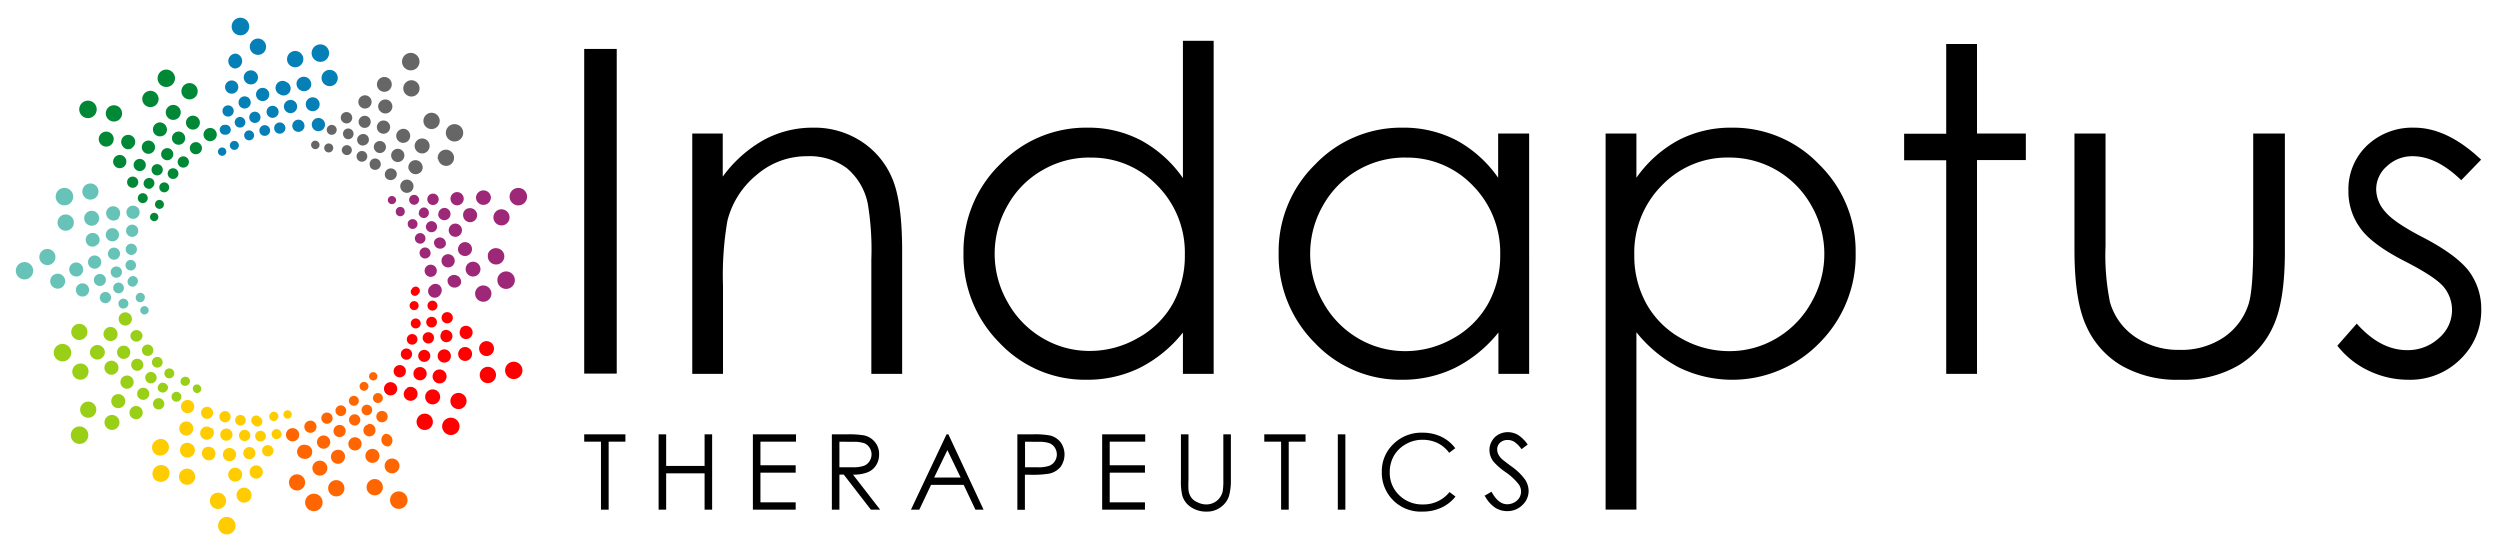
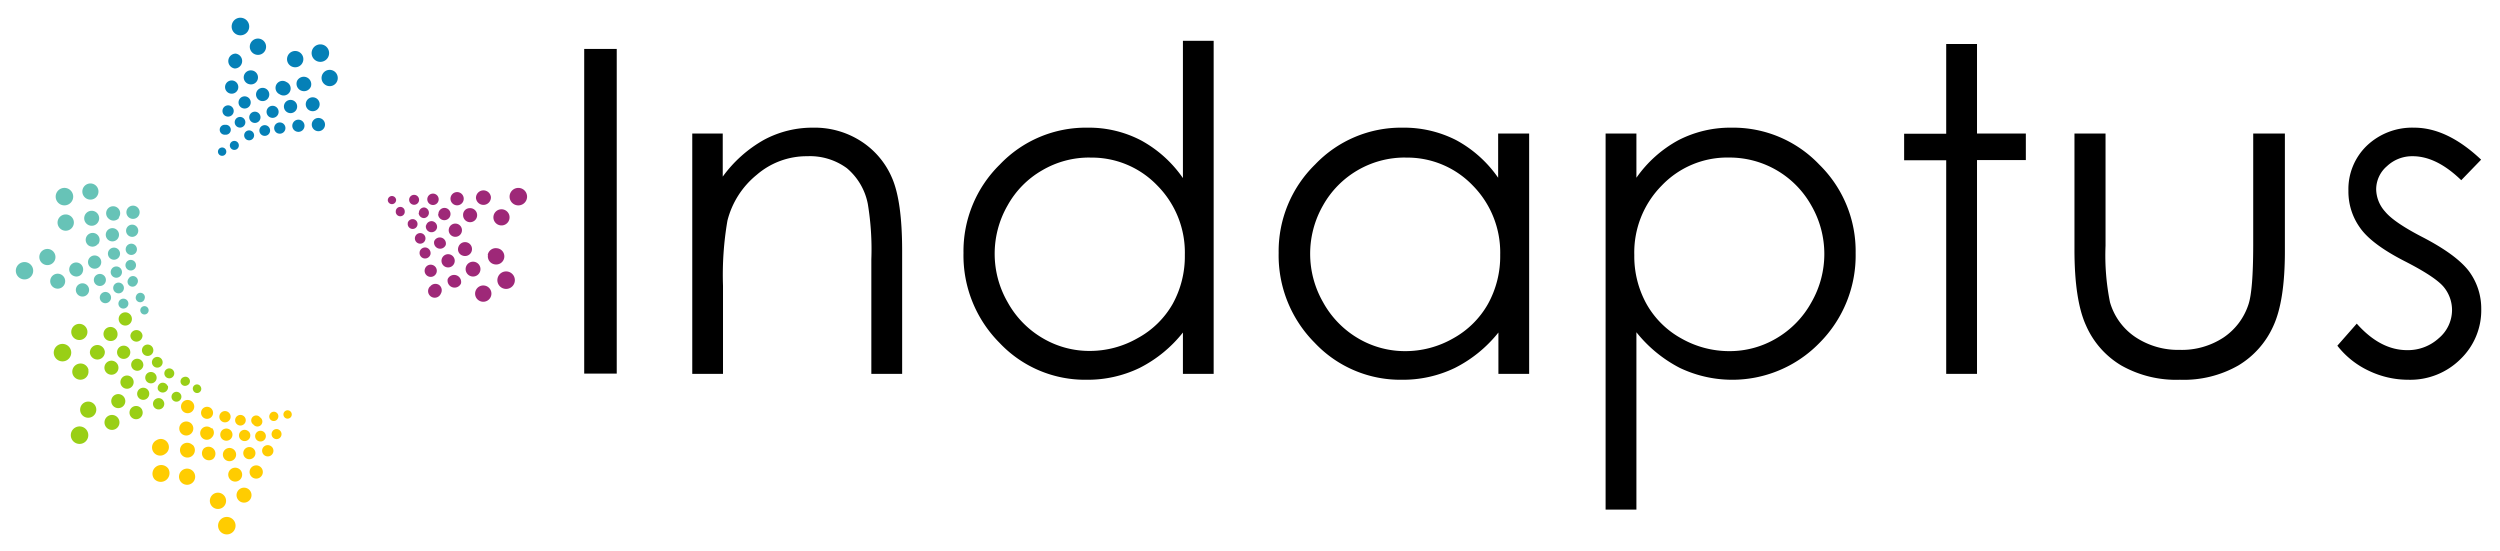
<svg xmlns="http://www.w3.org/2000/svg" id="Layer_1" data-name="Layer 1" viewBox="0 0 377.35 83.18">
  <path d="M35.44,10.34a1.13,1.13,0,0,0,.13-2.25,1.13,1.13,0,0,0-.13,2.25Zm10,3.33a1.12,1.12,0,0,0,1.48-.59,1.13,1.13,0,0,0-2.07-.89,1.12,1.12,0,0,0,.59,1.48ZM34,20.33A.75.75,0,1,0,34,18.84.75.75,0,1,0,34,20.33Zm2.11-1.08a.8.8,0,0,0,.24-1.59.8.8,0,1,0-.24,1.59Zm1.2,1.87a.75.75,0,0,0,.59-1.38.75.75,0,1,0-.59,1.38Zm2.26-.71a.81.81,0,1,0-.32-1.1.81.81,0,0,0,.32,1.1Zm7.77-.91a1,1,0,1,0,0-1.39,1,1,0,0,0,0,1.39Zm-.64-2.84a1.05,1.05,0,1,0-.42-1.43,1.05,1.05,0,0,0,.42,1.43Zm-3.08.39a1,1,0,0,0,.78-1.81,1,1,0,1,0-.78,1.81Zm-1.39-2.81a1.06,1.06,0,1,0,1-1.86,1.06,1.06,0,1,0-1,1.86Zm-3,.93a1,1,0,1,0-.51-1.29,1,1,0,0,0,.51,1.29Zm-1.57-2.45A1.06,1.06,0,1,0,38,10.63a1.07,1.07,0,0,0-1.2.89,1.05,1.05,0,0,0,.89,1.2Zm-2.76,1.42a1,1,0,1,0-.93-1,1,1,0,0,0,.93,1Zm-.52,3.46a.85.85,0,1,0-.8-.9.85.85,0,0,0,.8.9Zm2.4-1.23a.92.92,0,1,0-.77-1,.91.91,0,0,0,.77,1Zm1.36,2.12a.85.85,0,1,0-.45-1.12.85.85,0,0,0,.45,1.12Zm2.57-.81a.91.91,0,1,0,.87-1.6.91.91,0,1,0-.87,1.6Zm1.21,2.44A.85.85,0,1,0,41.45,19a.86.86,0,0,0,.45,1.12Zm2.68-.33a.92.92,0,1,0-.37-1.24.91.91,0,0,0,.37,1.24Zm-9.33,2.83a.68.68,0,1,0-.57-.77.68.68,0,0,0,.57.77Zm-1.78.9a.63.63,0,1,0-.59-.66.63.63,0,0,0,.59.66Zm5.06-15.3a1.23,1.23,0,1,1,1.55-.78,1.22,1.22,0,0,1-1.55.78Zm5.61,1.87a1.22,1.22,0,0,1-.77-1.55,1.23,1.23,0,1,1,.77,1.55ZM49,12.73a1.22,1.22,0,1,1,1.52-1.92,1.24,1.24,0,0,1,.2,1.73,1.21,1.21,0,0,1-1.72.19ZM36,5.3a1.32,1.32,0,0,1-1-1.59,1.31,1.31,0,0,1,1.58-1A1.32,1.32,0,1,1,36,5.3ZM47.63,9.12a1.32,1.32,0,1,1,1.83-.38,1.32,1.32,0,0,1-1.83.38Z" style="fill:#0580b7;fill-rule:evenodd" />
-   <path d="M16.71,21.9a1.13,1.13,0,1,0-1.58-.23,1.12,1.12,0,0,0,1.58.23Zm9.76-3.85a1.13,1.13,0,1,0-1.4-.76,1.12,1.12,0,0,0,1.4.76ZM22,30.51a.75.75,0,1,0-1.05-.15.75.75,0,0,0,1.05.15Zm.93-2.18a.82.82,0,0,0,.26-1.11A.81.81,0,0,0,22.06,27a.81.81,0,0,0,.85,1.38ZM25,29a.75.75,0,1,0-.93-.51A.75.75,0,0,0,25,29Zm1.28-2a.81.81,0,1,0-.95-.63.81.81,0,0,0,.95.63Zm5.36-5.69a1,1,0,1,0-.92-1,1,1,0,0,0,.92,1Zm-2.31-1.77a1.05,1.05,0,1,0-.42-2.06,1.05,1.05,0,1,0,.42,2.06Zm-2.11,2.28A1,1,0,1,0,26,21.15a1,1,0,0,0,1.23.66Zm-2.87-1.26a1,1,0,0,0,.82-1.24,1.06,1.06,0,0,0-1.25-.82,1.05,1.05,0,1,0,.43,2.06Zm-1.68,2.62a1,1,0,1,0-1.22-.66,1,1,0,0,0,1.22.66Zm-2.77-.86A1.06,1.06,0,1,0,18.47,22a1,1,0,0,0,1.45.35Zm-1.21,2.86a1,1,0,0,0,.2-1.37,1,1,0,1,0-.2,1.37Zm1.83,3A.84.84,0,0,0,20.71,27a.85.85,0,0,0-1.19-.18A.84.84,0,0,0,19.35,28a.85.85,0,0,0,1.19.18Zm1.05-2.49a.92.92,0,1,0-1.26-.3.92.92,0,0,0,1.26.3Zm2.4.75a.85.85,0,1,0-1.06-.57.85.85,0,0,0,1.06.57Zm1.46-2.27a.92.92,0,0,0,.71-1.08.9.9,0,0,0-1.08-.71.91.91,0,0,0-.72,1.08.93.93,0,0,0,1.09.71Zm2.49,1.09a.85.85,0,1,0-1.07-.57.85.85,0,0,0,1.07.57Zm1.83-2a.9.9,0,0,0,.71-1.08.91.91,0,0,0-1.79.37.9.9,0,0,0,1.08.71Zm-5.33,8.17a.67.67,0,0,0,.22-.93.68.68,0,0,0-.93-.23.69.69,0,0,0-.22.93.68.68,0,0,0,.93.23Zm-.77,1.83a.63.63,0,1,0-.88-.13.63.63,0,0,0,.88.13Zm-6-15a1.23,1.23,0,1,1,.69-1.6,1.23,1.23,0,0,1-.69,1.6Zm5.51-2.18a1.23,1.23,0,1,1,.69-1.59,1.22,1.22,0,0,1-.69,1.59ZM28.65,15a1.23,1.23,0,1,1,1.19-1.26A1.23,1.23,0,0,1,28.65,15ZM13.87,17.69a1.32,1.32,0,1,1,.59-1.77,1.32,1.32,0,0,1-.59,1.77Zm11.38-4.57a1.31,1.31,0,0,1-.3-2.61,1.31,1.31,0,1,1,.3,2.61Z" style="fill:#018837;fill-rule:evenodd" />
  <path d="M9.78,42.8a1.13,1.13,0,1,0-2.19-.52,1.13,1.13,0,0,0,2.19.52Zm5-9.23a1.13,1.13,0,1,0-1.56.32,1.12,1.12,0,0,0,1.56-.32ZM19.36,46a.75.75,0,0,0-.56-.9.75.75,0,0,0-.35,1.46.77.77,0,0,0,.91-.56Zm-.7-2.27a.81.81,0,1,0-1,.51.8.8,0,0,0,1-.51Zm2-.85a.75.75,0,1,0-1.25-.82.75.75,0,1,0,1.25.82Zm-.3-2.35a.81.81,0,0,0-.13-1.13.8.8,0,1,0,.13,1.13Zm.45-7.81a1,1,0,0,0-1.17-1.58,1,1,0,1,0,1.17,1.58Zm-2.9.13a1.06,1.06,0,1,0-1.49.17A1.06,1.06,0,0,0,18,32.85ZM17.79,36a1,1,0,1,0-1.36.28A1,1,0,0,0,17.79,36Zm-3,.88A1.05,1.05,0,1,0,13.3,37a1.05,1.05,0,0,0,1.48-.17Zm.41,3.08a1,1,0,0,0-1.65-1.08,1,1,0,1,0,1.65,1.08ZM12.5,41a1.05,1.05,0,1,0-2-.66,1.06,1.06,0,0,0,.67,1.33A1,1,0,0,0,12.5,41Zm.92,3a1,1,0,1,0-1.18.74A1,1,0,0,0,13.42,44Zm3.32,1.11a.85.85,0,1,0-1,.64.86.86,0,0,0,1-.64Zm-.8-2.57a.91.91,0,1,0-1.15.58.91.91,0,0,0,1.15-.58Zm2.33-1a.85.85,0,1,0-1.42-.94.85.85,0,1,0,1.42.94Zm-.35-2.68a.91.91,0,0,0-1.43-1.14.91.91,0,1,0,1.43,1.14Zm2.61-.76a.85.85,0,1,0-1.18.24.85.85,0,0,0,1.18-.24Zm.14-2.7a.92.92,0,1,0-1.29.15.91.91,0,0,0,1.29-.15Zm1.16,9.68a.66.66,0,0,0-.43-.85.67.67,0,0,0-.85.42.68.68,0,1,0,1.28.43Zm.59,1.9a.63.63,0,1,0-.76.47.63.63,0,0,0,.76-.47ZM8.22,39.39a1.22,1.22,0,1,1-.49-1.67,1.23,1.23,0,0,1,.49,1.67ZM11,34.18a1.23,1.23,0,1,1-.49-1.66A1.22,1.22,0,0,1,11,34.18Zm3.45-4.35a1.22,1.22,0,1,1,.11-1.73,1.23,1.23,0,0,1-.11,1.73ZM4.9,41.39a1.31,1.31,0,1,1-.69-1.73,1.31,1.31,0,0,1,.69,1.73Zm5.79-10.81a1.32,1.32,0,1,1-.06-1.86,1.31,1.31,0,0,1,.06,1.86Z" style="fill:#67c3b7;fill-rule:evenodd" />
  <path d="M17.91,63.25a1.13,1.13,0,1,0-.5,1.52,1.13,1.13,0,0,0,.5-1.52ZM15.81,53a1.13,1.13,0,0,0-2.24.26,1.14,1.14,0,0,0,1.25,1,1.13,1.13,0,0,0,1-1.25ZM27.3,59.55a.74.74,0,0,0-1-.33.76.76,0,0,0-.34,1,.75.75,0,1,0,1.34-.68Zm-2-1.28a.8.8,0,0,0-1-.46.82.82,0,0,0-.46,1,.81.81,0,0,0,1.5-.59Zm1-2a.75.75,0,1,0-.66.83.75.75,0,0,0,.66-.83Zm-1.75-1.61a.81.81,0,1,0-.78.83.81.81,0,0,0,.78-.83Zm-4.67-6.27a1,1,0,1,0-1.18.73,1,1,0,0,0,1.18-.73Zm-2.14,2a1.06,1.06,0,1,0-1,1.08,1,1,0,0,0,1-1.08Zm1.88,2.48a1,1,0,0,0-1.95.23,1,1,0,1,0,1.95-.23Zm-1.74,2.61a1.06,1.06,0,1,0-1,1.08,1.05,1.05,0,0,0,1-1.08Zm2.29,2.1a1,1,0,1,0-.86,1.09,1,1,0,0,0,.86-1.09Zm-1.33,2.58a1.06,1.06,0,1,0-.6,1.37,1.05,1.05,0,0,0,.6-1.37Zm2.61,1.69A1,1,0,1,0,21,63.17a1,1,0,0,0,.44-1.32Zm3.25-1.28a.83.83,0,0,0-1.14-.38.85.85,0,0,0-.38,1.14.86.86,0,0,0,1.15.38.84.84,0,0,0,.37-1.14ZM22.47,59.1a.91.91,0,0,0-1.19-.51.91.91,0,0,0,.67,1.7.93.93,0,0,0,.52-1.19Zm1.16-2.24a.86.86,0,1,0-.75,1,.85.85,0,0,0,.75-1Zm-2-1.82a.92.92,0,0,0-.94-.89.9.9,0,0,0-.89.94A.92.92,0,0,0,21.64,55Zm1.51-2.27a.86.86,0,1,0-.75.95.85.85,0,0,0,.75-.95Zm-1.63-2.15a.92.92,0,0,0-1.83.06.92.92,0,0,0,.94.89.93.93,0,0,0,.89-1Zm7.11,6.67a.67.67,0,0,0-.87-.38.68.68,0,1,0,.49,1.26.67.67,0,0,0,.38-.88Zm1.67,1.08a.62.62,0,0,0-.84-.28.63.63,0,0,0-.28.85.63.63,0,1,0,1.12-.57ZM14.52,61.64a1.22,1.22,0,1,1-1.45-1,1.22,1.22,0,0,1,1.45,1Zm-1.19-5.79a1.21,1.21,0,0,1-.95,1.44,1.23,1.23,0,0,1-1.45-.95,1.24,1.24,0,0,1,1-1.45,1.22,1.22,0,0,1,1.44,1Zm-.15-5.55a1.22,1.22,0,1,1-1-1.4,1.22,1.22,0,0,1,1,1.4Zm.09,15a1.32,1.32,0,1,1-1.64-.88,1.32,1.32,0,0,1,1.64.88Zm-2.52-12a1.32,1.32,0,1,1-1.24-1.39,1.32,1.32,0,0,1,1.24,1.39Z" style="fill:#99cf16;fill-rule:evenodd" />
  <path d="M37.28,73.7a1.13,1.13,0,1,0,.59,1.49,1.13,1.13,0,0,0-.59-1.49Zm-8.22-6.53a1.11,1.11,0,0,0-1.59,0,1.13,1.13,0,0,0,.05,1.59,1.12,1.12,0,0,0,1.54-1.64Zm13-2.34a.74.74,0,0,0-1,.39.75.75,0,0,0,.39,1,.75.75,0,0,0,.59-1.38Zm-2.35.29a.81.81,0,1,0,.32,1.1.81.81,0,0,0-.32-1.1ZM39.26,63a.75.75,0,1,0-1,1.09.75.75,0,1,0,1-1.09Zm-2.37-.1a.8.8,0,0,0-1.2,1.06.8.8,0,0,0,1.13.07.79.79,0,0,0,.07-1.13Zm-7.61-1.81a1,1,0,1,0-1.76.88,1,1,0,0,0,1.76-.88Zm-.37,2.88a1.07,1.07,0,0,0-1.49-.09,1.06,1.06,0,1,0,1.49.09Zm3,.69A1,1,0,1,0,32,66a1,1,0,0,0,0-1.4Zm.35,3.12a1.07,1.07,0,0,0-1.49-.09,1.06,1.06,0,0,0,1.4,1.58,1.07,1.07,0,0,0,.09-1.49Zm3.1.14a1,1,0,1,0,0,1.39,1,1,0,0,0,0-1.39ZM36,70.72a1.05,1.05,0,1,0,.42,1.43A1.05,1.05,0,0,0,36,70.72Zm3.08-.39a1,1,0,1,0,.52,1.29,1,1,0,0,0-.52-1.29Zm1.67-3.07a.85.85,0,0,0-1.12.44.86.86,0,0,0,.45,1.12.85.85,0,0,0,1.12-.44.84.84,0,0,0-.45-1.12Zm-2.67.33a.92.92,0,1,0,.37,1.24.92.92,0,0,0-.37-1.24Zm-.56-2.46a.84.84,0,0,0-1.2,0,.85.85,0,0,0,0,1.2.86.86,0,0,0,1.21,0,.85.85,0,0,0,0-1.21ZM34.86,65a.92.92,0,1,0-.08,1.29A.91.91,0,0,0,34.86,65Zm-.3-2.7a.84.84,0,0,0-1.2,0,.85.85,0,1,0,1.2,0Zm-2.63-.6A.91.91,0,1,0,31.85,63a.91.91,0,0,0,.08-1.29Zm9.73.53a.66.66,0,0,0-.91.27.68.68,0,1,0,1.19.65.69.69,0,0,0-.28-.92Zm2-.25a.63.63,0,0,0-.83.33.64.64,0,0,0,.33.83.63.63,0,1,0,.5-1.16Zm-10,12.66a1.22,1.22,0,1,1-1.52,1.92,1.24,1.24,0,0,1-.2-1.73,1.21,1.21,0,0,1,1.72-.19ZM29,71a1.22,1.22,0,1,1-1.72.2A1.22,1.22,0,0,1,29,71Zm-3.69-4.16a1.22,1.22,0,0,1-.4,1.69,1.23,1.23,0,1,1-1.28-2.09,1.21,1.21,0,0,1,1.68.4Zm9.72,11.45a1.32,1.32,0,0,1-1.45,2.2,1.32,1.32,0,1,1,1.45-2.2Zm-9.64-7.57a1.32,1.32,0,0,1-2.11,1.57,1.3,1.3,0,0,1,.27-1.84,1.32,1.32,0,0,1,1.84.27Z" style="fill:#ffcc01;fill-rule:evenodd" />
-   <path d="M58.84,69.26a1.12,1.12,0,1,0,1.41.75,1.12,1.12,0,0,0-1.41-.75Zm-10.49.27a1.13,1.13,0,1,0,1.06,1.19,1.14,1.14,0,0,0-1.06-1.19Zm8.48-10.17a.75.75,0,1,0,.93.5.74.74,0,0,0-.93-.5ZM55.21,61.1a.8.8,0,1,0,.95.62.8.8,0,0,0-.95-.62Zm-1.76-1.35a.75.75,0,1,0,.71.79.75.75,0,0,0-.71-.79Zm-1.88,1.44a.81.81,0,1,0,.68.92.82.82,0,0,0-.68-.92Zm-7,3.52A1,1,0,1,0,45.09,66a1,1,0,0,0-.51-1.29Zm1.57,2.44a1.06,1.06,0,1,0-.31,2.09,1.06,1.06,0,1,0,.31-2.09Zm2.76-1.42a1,1,0,0,0-.11,2,1,1,0,0,0,.11-2Zm2.27,2.17a1.06,1.06,0,1,0,.89,1.2,1,1,0,0,0-.89-1.2ZM53.65,66a1,1,0,1,0,.93,1,1,1,0,0,0-.93-1ZM56,67.77a1.06,1.06,0,1,0,1.25.83A1.06,1.06,0,0,0,56,67.77Zm2.12-2.28a1,1,0,0,0,.56,1.89,1,1,0,0,0-.56-1.89Zm-.7-3.43a.86.86,0,1,0,1.06.57.85.85,0,0,0-1.06-.57Zm-1.84,2a.91.91,0,0,0-.71,1.08.91.91,0,0,0,1.79-.37A.91.91,0,0,0,55.54,64Zm-2-1.53a.85.85,0,1,0,.8.9.85.85,0,0,0-.8-.9ZM51.4,64.15a.92.92,0,1,0,.77,1,.92.92,0,0,0-.77-1Zm-2-1.88a.85.85,0,1,0,.8.9.85.85,0,0,0-.8-.9ZM47,63.5a.92.92,0,1,0,.77,1,.92.92,0,0,0-.77-1Zm7.8-5.84a.67.67,0,1,0,.8.52.67.67,0,0,0-.8-.52Zm1.35-1.46a.63.63,0,0,0-.42.78.63.63,0,0,0,.79.42.63.63,0,0,0,.42-.78.63.63,0,0,0-.79-.42Zm.49,16.11a1.23,1.23,0,0,1,.06,2.45,1.23,1.23,0,1,1-.06-2.45Zm-5.92.16a1.23,1.23,0,1,1-1.19,1.26,1.22,1.22,0,0,1,1.19-1.26Zm-5.49-.81a1.22,1.22,0,1,1-1.55.77,1.21,1.21,0,0,1,1.55-.77Zm14.8,2.52a1.32,1.32,0,1,1-1.15,1.46,1.32,1.32,0,0,1,1.15-1.46Zm-12.25.4a1.32,1.32,0,0,1-.61,2.56,1.32,1.32,0,1,1,.61-2.56Z" style="fill:#ff6601;fill-rule:evenodd" />
-   <path d="M72.5,52a1.12,1.12,0,0,0,1.88,1.23A1.12,1.12,0,1,0,72.5,52Zm-7.87,7a1.13,1.13,0,1,0,1.58.23A1.12,1.12,0,0,0,64.63,59Zm0-13.25a.75.75,0,0,0,.22,1,.75.75,0,1,0-.22-1Zm-.12,2.37a.81.81,0,1,0,1.14-.13.82.82,0,0,0-1.14.13Zm-2.21.1a.75.75,0,0,0,.9,1.2.75.75,0,0,0-.9-1.2Zm-.51,2.32a.8.8,0,0,0-.27,1.1.8.8,0,1,0,1.37-.84.79.79,0,0,0-1.1-.26Zm-3.1,7.18a1,1,0,1,0,1.22.66,1,1,0,0,0-1.22-.66Zm2.77.87A1.05,1.05,0,0,0,61.07,60a1.07,1.07,0,0,0,1.46.34,1.05,1.05,0,1,0-1.11-1.79Zm1.21-2.87a1,1,0,0,0,1.17,1.58,1,1,0,1,0-1.17-1.58Zm3.13.2a1.05,1.05,0,0,0,1.1,1.8,1.05,1.05,0,0,0-1.1-1.8Zm.68-3a1,1,0,1,0,1.37.2,1,1,0,0,0-1.37-.2Zm2.9-.14a1.05,1.05,0,1,0,1.48-.17,1.05,1.05,0,0,0-1.48.17Zm.15-3.1A1,1,0,0,0,69.77,51a1,1,0,1,0-.28-1.36Zm-2.74-2.18a.85.85,0,1,0,1.18-.25.85.85,0,0,0-1.18.25Zm-.13,2.69A.91.91,0,1,0,67.91,50a.91.91,0,0,0-1.29.14Zm-2.52.12a.84.84,0,0,0-.17,1.19.85.85,0,0,0,1.19.18.86.86,0,0,0,.18-1.2.87.87,0,0,0-1.2-.17Zm-.58,2.63a.91.91,0,1,0,1.25.3.92.92,0,0,0-1.25-.3Zm-2.72-.17a.85.85,0,1,0,1.19.17.85.85,0,0,0-1.19-.17Zm-1,2.48a.92.92,0,1,0,1,1.56.92.92,0,0,0-1-1.56ZM62,45.68a.67.67,0,0,0,.11,1,.68.68,0,1,0-.11-1Zm.1-2a.63.63,0,0,0,.18.87.62.62,0,0,0,.87-.18.63.63,0,1,0-1-.69Zm10.72,12a1.23,1.23,0,1,1-.1,1.74,1.24,1.24,0,0,1,.1-1.74Zm-4.42,3.93a1.22,1.22,0,1,1-.11,1.73,1.23,1.23,0,0,1,.11-1.73Zm-4.73,2.91a1.21,1.21,0,0,1,1.58.69,1.23,1.23,0,1,1-1.58-.69ZM76.6,55a1.31,1.31,0,1,1,.05,1.86A1.32,1.32,0,0,1,76.6,55Zm-9.13,8.18a1.31,1.31,0,1,1-.59,1.76,1.3,1.3,0,0,1,.59-1.76Z" style="fill:#ff0001;fill-rule:evenodd" />
  <path d="M71.86,30a1.13,1.13,0,0,0,2.24-.26,1.14,1.14,0,0,0-1.25-1,1.13,1.13,0,0,0-1,1.25ZM70.31,40.37a1.12,1.12,0,1,0,1.35-.84,1.12,1.12,0,0,0-1.35.84ZM61.76,30.25a.75.75,0,0,0,1.49-.18.75.75,0,1,0-1.49.18Zm1.43,1.89a.82.82,0,0,0,.83.78.81.81,0,0,0,0-1.61.81.81,0,0,0-.79.83Zm-1.63,1.5a.75.75,0,0,0,.56.9A.74.74,0,0,0,63,34a.75.75,0,0,0-.55-.91.77.77,0,0,0-.91.56Zm1.1,2.1a.8.8,0,0,0,.51,1,.8.8,0,1,0-.51-1Zm2.24,7.5a1,1,0,1,0,1.64,1.08A1,1,0,0,0,66.26,43a1,1,0,0,0-1.36.28Zm2.68-1.12a1.06,1.06,0,0,0,2,.67,1.06,1.06,0,0,0-2-.67Zm-.91-3a1,1,0,1,0,1.18-.73,1,1,0,0,0-1.18.73Zm2.53-1.86a1,1,0,0,0,.66,1.33,1.05,1.05,0,1,0-.66-1.33Zm-1.44-2.76a1,1,0,1,0,1.18-.73,1,1,0,0,0-1.18.73Zm2.14-2a1.06,1.06,0,1,0,1-1.08,1,1,0,0,0-1,1.08ZM68,30.08A1,1,0,1,0,68.88,29,1,1,0,0,0,68,30.08Zm-3.5.09a.86.86,0,1,0,.75-.94.85.85,0,0,0-.75.94Zm1.63,2.16A.92.92,0,0,0,68,32.27a.92.92,0,0,0-.94-.89.93.93,0,0,0-.89.95ZM64.3,34a.85.85,0,1,0,1.66.4.87.87,0,0,0-.64-1,.84.84,0,0,0-1,.63Zm1.24,2.4a.92.92,0,0,0,1.74.58.92.92,0,0,0-1.74-.58ZM63.35,38a.84.84,0,0,0,.63,1,.85.85,0,0,0,1-.63.87.87,0,0,0-.64-1,.85.85,0,0,0-1,.64Zm.79,2.58A.92.92,0,1,0,65.3,40a.91.91,0,0,0-1.16.58Zm-4.4-8.7a.68.68,0,1,0,1.35,0,.66.66,0,0,0-.69-.65.67.67,0,0,0-.66.69Zm-1.2-1.59a.63.63,0,0,0,1.25-.14.64.64,0,0,0-.7-.56.63.63,0,0,0-.55.7Zm15.95,2.32a1.22,1.22,0,1,1,1,1.4,1.22,1.22,0,0,1-1-1.4Zm-.87,5.86a1.23,1.23,0,0,1,1.39-1,1.23,1.23,0,1,1-.36,2.43,1.22,1.22,0,0,1-1-1.39Zm-1.76,5.27a1.23,1.23,0,1,1,.5,1.66,1.22,1.22,0,0,1-.5-1.66Zm5.06-14.14A1.32,1.32,0,1,1,78.16,31a1.32,1.32,0,0,1-1.24-1.39ZM75.18,41.77a1.32,1.32,0,1,1,.69,1.73,1.32,1.32,0,0,1-.69-1.73Z" style="fill:#9e2878;fill-rule:evenodd" />
-   <path d="M57.23,13.54a1.12,1.12,0,1,0,0-1.6,1.12,1.12,0,0,0,0,1.6Zm5.48,9a1.13,1.13,0,1,0,.5-1.52,1.13,1.13,0,0,0-.5,1.52ZM49.66,20.23a.75.75,0,0,0,1-1.09.75.75,0,1,0-1,1.09Zm2.31.53A.81.81,0,1,0,52,19.62.82.82,0,0,0,52,20.76ZM51.69,23A.75.75,0,1,0,52,22a.74.74,0,0,0-.33,1Zm2.19.91a.8.8,0,0,0,1,.46.81.81,0,1,0-1-.46Zm6.54,4.3a1,1,0,1,0,.86-1.09,1,1,0,0,0-.86,1.09Zm1.33-2.58a1.05,1.05,0,0,0,1.37.59,1,1,0,0,0,.59-1.36,1.05,1.05,0,1,0-2,.77ZM59.14,23.9a1,1,0,1,0,.44-1.33,1,1,0,0,0-.44,1.33Zm.74-3a1.06,1.06,0,0,0,1.37.59,1.05,1.05,0,0,0,.59-1.37,1,1,0,0,0-1.36-.59,1.05,1.05,0,0,0-.6,1.37ZM57,19.65a1,1,0,0,0,1.32.44A1,1,0,1,0,57,19.65Zm.37-2.88a1.06,1.06,0,1,0,.09-1.49,1,1,0,0,0-.09,1.49Zm-3-.69a1,1,0,1,0,0-1.39,1,1,0,0,0,0,1.39ZM51.73,18.4a.85.85,0,0,0,1.17-1.24.86.86,0,0,0-1.21,0,.85.85,0,0,0,0,1.21Zm2.63.6a.92.92,0,0,0,1.29.08.93.93,0,0,0,.08-1.3.92.92,0,0,0-1.29-.07A.91.91,0,0,0,54.36,19ZM54,21.5a.85.85,0,0,0,1.14.38.86.86,0,1,0-.77-1.53A.85.85,0,0,0,54,21.5Zm2.49,1A.91.91,0,1,0,57,21.35a.9.9,0,0,0-.51,1.18Zm-.65,2.65A.86.86,0,1,0,56.26,24a.86.86,0,0,0-.38,1.15Zm2.27,1.46a.91.91,0,0,0,1.19.51A.9.9,0,0,0,59.85,26a.92.92,0,0,0-1.19-.52.91.91,0,0,0-.51,1.19Zm-9-3.83a.68.68,0,1,0,.05-.95.67.67,0,0,0-.05.95Zm-1.95-.44a.63.63,0,0,0,.87-.92.62.62,0,0,0-.89,0,.63.63,0,0,0,0,.89ZM61,13.89a1.23,1.23,0,0,1,2.09-1.28A1.23,1.23,0,1,1,61,13.89Zm3.09,5a1.23,1.23,0,1,1,1.69.41,1.22,1.22,0,0,1-1.69-.41Zm2,5.17a1.23,1.23,0,0,1,1-1.45,1.23,1.23,0,0,1,.49,2.41,1.23,1.23,0,0,1-1.44-1ZM60.88,10A1.32,1.32,0,0,1,63,8.44,1.32,1.32,0,1,1,60.88,10Zm6.47,10.42a1.31,1.31,0,1,1,1.64.88,1.31,1.31,0,0,1-1.64-.88Z" style="fill:#666;fill-rule:evenodd" />
  <path d="M88.18,7.39h4.91v49H88.18v-49Zm16.27,12.77h4.64v6.5a19.49,19.49,0,0,1,6.22-5.55,15.42,15.42,0,0,1,7.42-1.84A12.92,12.92,0,0,1,130,21.34a12.29,12.29,0,0,1,4.66,5.56q1.5,3.48,1.51,10.88V56.43h-4.65V39.15a42,42,0,0,0-.53-8.36,9.37,9.37,0,0,0-3.16-5.4,9.42,9.42,0,0,0-6-1.81,11.51,11.51,0,0,0-7.6,2.8,13,13,0,0,0-4.43,6.92,48.29,48.29,0,0,0-.67,9.84V56.43h-4.64V20.16Zm78.74-14V56.43h-4.64V50.19A19.64,19.64,0,0,1,172,55.54a18,18,0,0,1-8,1.78,17.71,17.71,0,0,1-13.13-5.57,18.67,18.67,0,0,1-5.44-13.56,18.32,18.32,0,0,1,5.49-13.36,17.92,17.92,0,0,1,13.22-5.56,17,17,0,0,1,8.07,1.91,18.31,18.31,0,0,1,6.34,5.7V6.16ZM164.5,23.78a14,14,0,0,0-7.18,1.92A13.84,13.84,0,0,0,152.09,31a14.63,14.63,0,0,0,0,14.61,14.23,14.23,0,0,0,5.27,5.42,13.84,13.84,0,0,0,7.1,1.94,14.48,14.48,0,0,0,7.24-1.92A13.47,13.47,0,0,0,177,45.88a14.85,14.85,0,0,0,1.84-7.4A14.36,14.36,0,0,0,174.68,28a13.69,13.69,0,0,0-10.18-4.21Zm66.31-3.62V56.43h-4.64V50.19a19.74,19.74,0,0,1-6.58,5.35,18,18,0,0,1-8,1.78,17.75,17.75,0,0,1-13.14-5.57A18.67,18.67,0,0,1,193,38.19a18.33,18.33,0,0,1,5.5-13.36,17.92,17.92,0,0,1,13.22-5.56,17.29,17.29,0,0,1,8.07,1.88,18.25,18.25,0,0,1,6.34,5.68V20.16Zm-18.69,3.62A14.14,14.14,0,0,0,199.7,31a14.69,14.69,0,0,0,0,14.61A14.3,14.3,0,0,0,205,51.07,13.87,13.87,0,0,0,212.09,53a14.51,14.51,0,0,0,7.24-1.92,13.54,13.54,0,0,0,5.27-5.21,14.85,14.85,0,0,0,1.84-7.4A14.4,14.4,0,0,0,222.3,28a13.7,13.7,0,0,0-10.18-4.21Zm30.19-3.62H247v6.67a18.48,18.48,0,0,1,6.36-5.68,17.1,17.1,0,0,1,8-1.88,17.94,17.94,0,0,1,13.23,5.56,18.29,18.29,0,0,1,5.5,13.36,18.68,18.68,0,0,1-5.45,13.56,18.37,18.37,0,0,1-21.11,3.77A20.25,20.25,0,0,1,247,50.15V76.92h-4.65V20.16ZM261,23.78A13.67,13.67,0,0,0,250.83,28a14.36,14.36,0,0,0-4.15,10.49,14.86,14.86,0,0,0,1.85,7.4,13.5,13.5,0,0,0,5.28,5.21A14.61,14.61,0,0,0,261.07,53a13.81,13.81,0,0,0,7.07-1.94,14.23,14.23,0,0,0,5.27-5.42,14.63,14.63,0,0,0,0-14.61A14.14,14.14,0,0,0,261,23.78ZM293.76,6.64h4.65V20.16h7.37v4h-7.37V56.43h-4.65V24.19h-6.35v-4h6.35V6.64Zm19.4,13.52h4.65V37.09a35.74,35.74,0,0,0,.67,8.52,9.49,9.49,0,0,0,3.82,5.26A11.63,11.63,0,0,0,329,52.81a11.44,11.44,0,0,0,6.64-1.88,9.59,9.59,0,0,0,3.75-5q.7-2.1.71-8.89V20.16h4.78V37.94q0,7.5-1.75,11.28a13.23,13.23,0,0,1-5.27,5.94,16.59,16.59,0,0,1-8.82,2.16,16.79,16.79,0,0,1-8.86-2.16,13.12,13.12,0,0,1-5.3-6q-1.77-3.84-1.76-11.57V20.16ZM374.5,24.1l-3,3.1c-2.49-2.42-4.94-3.62-7.32-3.62a5.53,5.53,0,0,0-3.89,1.5,4.61,4.61,0,0,0-1.63,3.49A5.15,5.15,0,0,0,360,31.93c.89,1.09,2.77,2.37,5.61,3.84,3.46,1.79,5.82,3.53,7.07,5.19a9.46,9.46,0,0,1,1.84,5.69,10.22,10.22,0,0,1-3.15,7.57,10.74,10.74,0,0,1-7.85,3.1,13.79,13.79,0,0,1-6-1.37,13,13,0,0,1-4.72-3.77l2.93-3.33c2.38,2.68,4.92,4,7.6,4a6.91,6.91,0,0,0,4.78-1.8,5.57,5.57,0,0,0,2-4.22,5.47,5.47,0,0,0-1.3-3.57q-1.32-1.53-5.89-3.86c-3.27-1.68-5.51-3.34-6.68-5a9.36,9.36,0,0,1-1.77-5.61A9.11,9.11,0,0,1,357.24,22a9.93,9.93,0,0,1,7.15-2.73q5,0,10.11,4.83Z" style="fill-rule:evenodd" />
-   <path d="M88.18,66.67V65.56H94.4v1.11H91.87V76.93H90.71V66.67Zm11.23-1.11h1.14v4.77h5.8V65.56h1.14V76.93h-1.14V71.44h-5.8v5.49H99.41V65.56Zm14.23,0h6.51v1.11h-5.37v3.56h5.32v1.11h-5.32v4.48h5.32v1.11h-6.46V65.56Zm11.92,0h2.27a14.08,14.08,0,0,1,2.57.15,2.94,2.94,0,0,1,1.65,1,2.78,2.78,0,0,1,.64,1.87,3,3,0,0,1-.44,1.63A2.72,2.72,0,0,1,131,71.27a5.66,5.66,0,0,1-2.25.37l4.1,5.29h-1.4l-4.09-5.29h-.66v5.29h-1.14V65.56Zm1.14,1.11v3.86l2,0a4.78,4.78,0,0,0,1.69-.22,1.71,1.71,0,0,0,.85-.69,1.88,1.88,0,0,0,.31-1.06,1.82,1.82,0,0,0-.31-1,1.67,1.67,0,0,0-.82-.67,4.78,4.78,0,0,0-1.68-.2Zm16.45-1.11,5.31,11.37h-1.23l-1.77-3.74h-4.93l-1.77,3.74H137.5l5.37-11.37ZM143,67.94l-2,4.14H145l-2-4.14Zm10.58-2.38h2.27a12.6,12.6,0,0,1,2.63.17,2.93,2.93,0,0,1,1.59,1,3.19,3.19,0,0,1,0,3.75,3.05,3.05,0,0,1-1.66,1,15.22,15.22,0,0,1-2.9.18h-.81v5.29h-1.14V65.56Zm1.14,1.11v3.86l1.93,0a4.83,4.83,0,0,0,1.71-.22,1.79,1.79,0,0,0,.85-.68,1.91,1.91,0,0,0,.31-1.07,1.87,1.87,0,0,0-.31-1,1.73,1.73,0,0,0-.82-.67,4.77,4.77,0,0,0-1.66-.2Zm11.63-1.11h6.51v1.11H167.5v3.56h5.32v1.11H167.5v4.48h5.32v1.11h-6.46V65.56Zm11.9,0h1.14v6.87a14,14,0,0,0,0,1.52,2.49,2.49,0,0,0,.4,1.12,2.18,2.18,0,0,0,1,.76,2.85,2.85,0,0,0,1.29.31,2.54,2.54,0,0,0,1.08-.24,2.48,2.48,0,0,0,.87-.67,2.72,2.72,0,0,0,.51-1,9.25,9.25,0,0,0,.11-1.78V65.56h1.14v6.86a8.74,8.74,0,0,1-.29,2.47,3.35,3.35,0,0,1-1.2,1.63,3.41,3.41,0,0,1-2.16.7,4.12,4.12,0,0,1-2.36-.66,3.16,3.16,0,0,1-1.32-1.74,9.15,9.15,0,0,1-.21-2.4V65.56Zm12.58,1.11V65.56h6.23v1.11h-2.54V76.93h-1.15V66.67Zm11.1-1.11h1.14V76.93h-1.14V65.56Zm17.71,2.1-.9.69A4.82,4.82,0,0,0,217,66.88a5.22,5.22,0,0,0-2.28-.5,5,5,0,0,0-2.52.66,4.73,4.73,0,0,0-1.8,1.75,4.94,4.94,0,0,0-.63,2.48,4.63,4.63,0,0,0,1.42,3.47,4.94,4.94,0,0,0,3.6,1.4,5,5,0,0,0,4-1.87l.9.68a5.77,5.77,0,0,1-2.12,1.67,6.6,6.6,0,0,1-2.84.6,5.86,5.86,0,0,1-6.16-6,5.65,5.65,0,0,1,1.75-4.2,6,6,0,0,1,4.39-1.71,6.48,6.48,0,0,1,2.88.63,5.7,5.7,0,0,1,2.1,1.76Zm4.49,7.14,1-.58c.68,1.26,1.46,1.89,2.36,1.89a2.21,2.21,0,0,0,1.07-.27,2,2,0,0,0,.77-.71,1.91,1.91,0,0,0,.26-.95,1.88,1.88,0,0,0-.39-1.12,8.82,8.82,0,0,0-2-1.83,10,10,0,0,1-1.77-1.55,2.82,2.82,0,0,1-.61-1.74,2.57,2.57,0,0,1,.36-1.35,2.5,2.5,0,0,1,1-1,2.87,2.87,0,0,1,1.41-.36,3.07,3.07,0,0,1,1.51.4,5.22,5.22,0,0,1,1.49,1.47l-.93.7a4.44,4.44,0,0,0-1.1-1.12,1.94,1.94,0,0,0-1-.27,1.64,1.64,0,0,0-1.14.41,1.38,1.38,0,0,0-.44,1,1.8,1.8,0,0,0,.16.72,2.62,2.62,0,0,0,.57.76c.15.14.64.52,1.47,1.13a8.55,8.55,0,0,1,2,1.94,3.2,3.2,0,0,1,.55,1.71,2.9,2.9,0,0,1-.94,2.15,3.17,3.17,0,0,1-2.29.92,3.35,3.35,0,0,1-1.88-.56,5,5,0,0,1-1.56-1.86Z" style="fill-rule:evenodd" />
</svg>